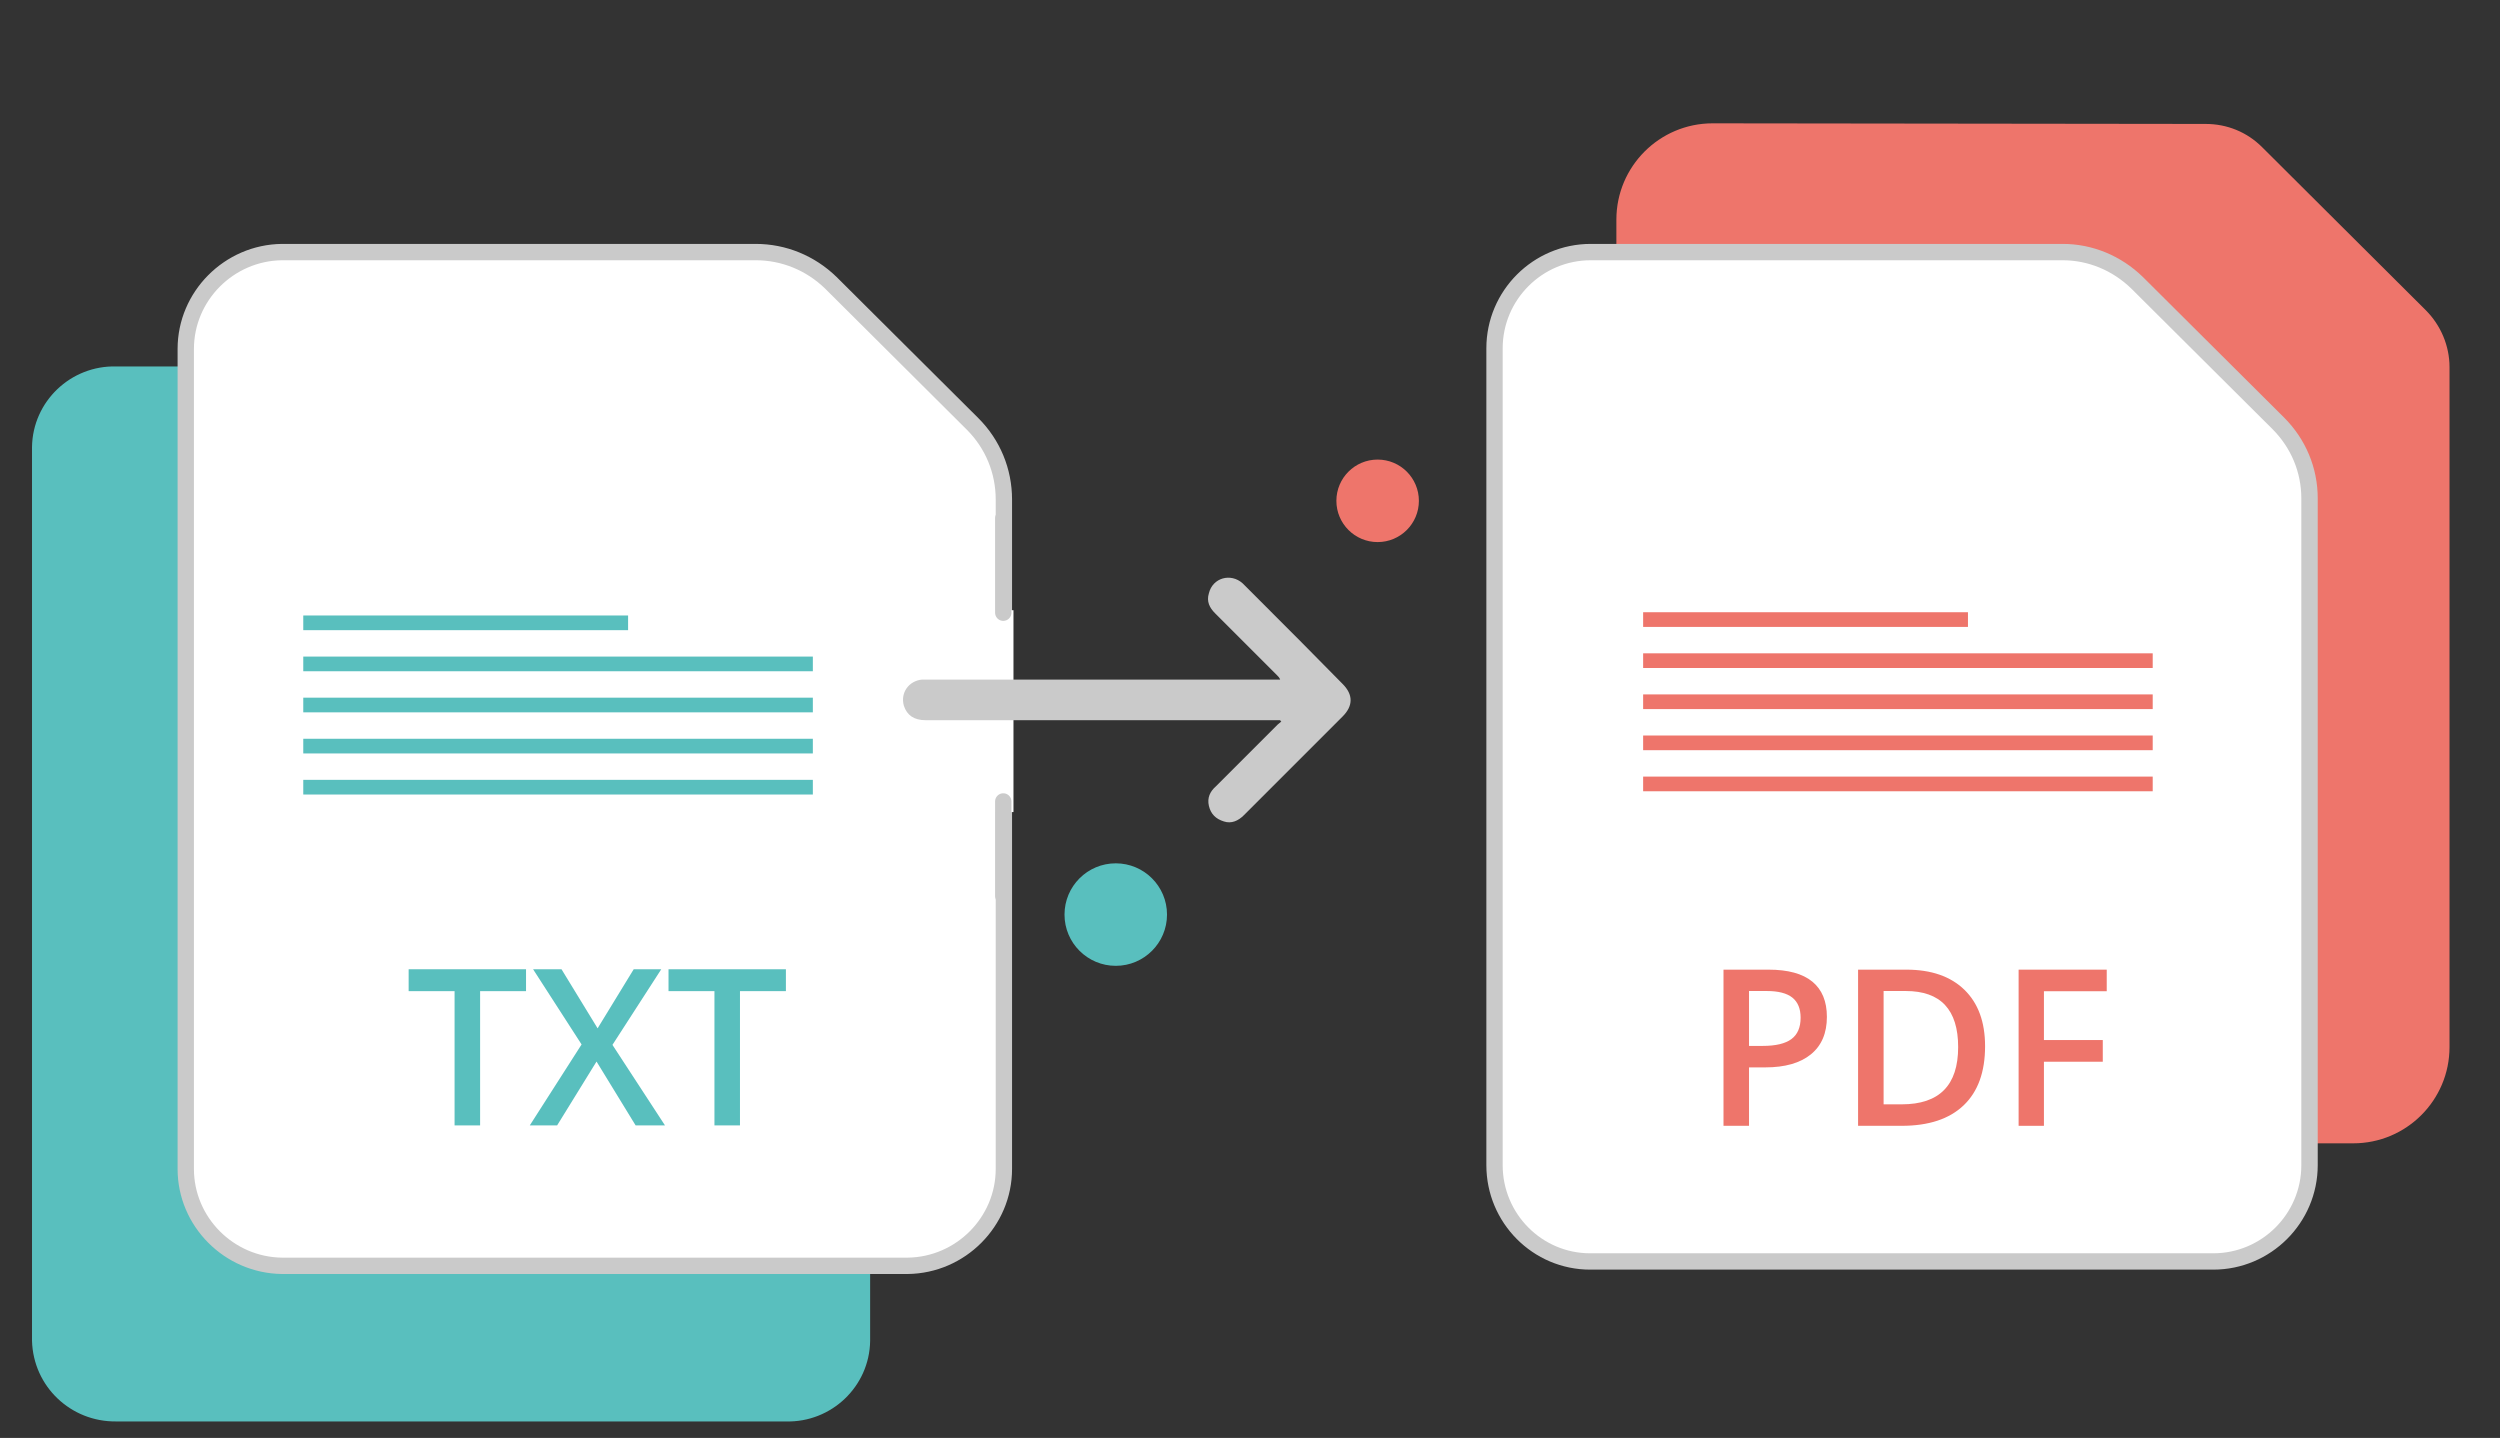
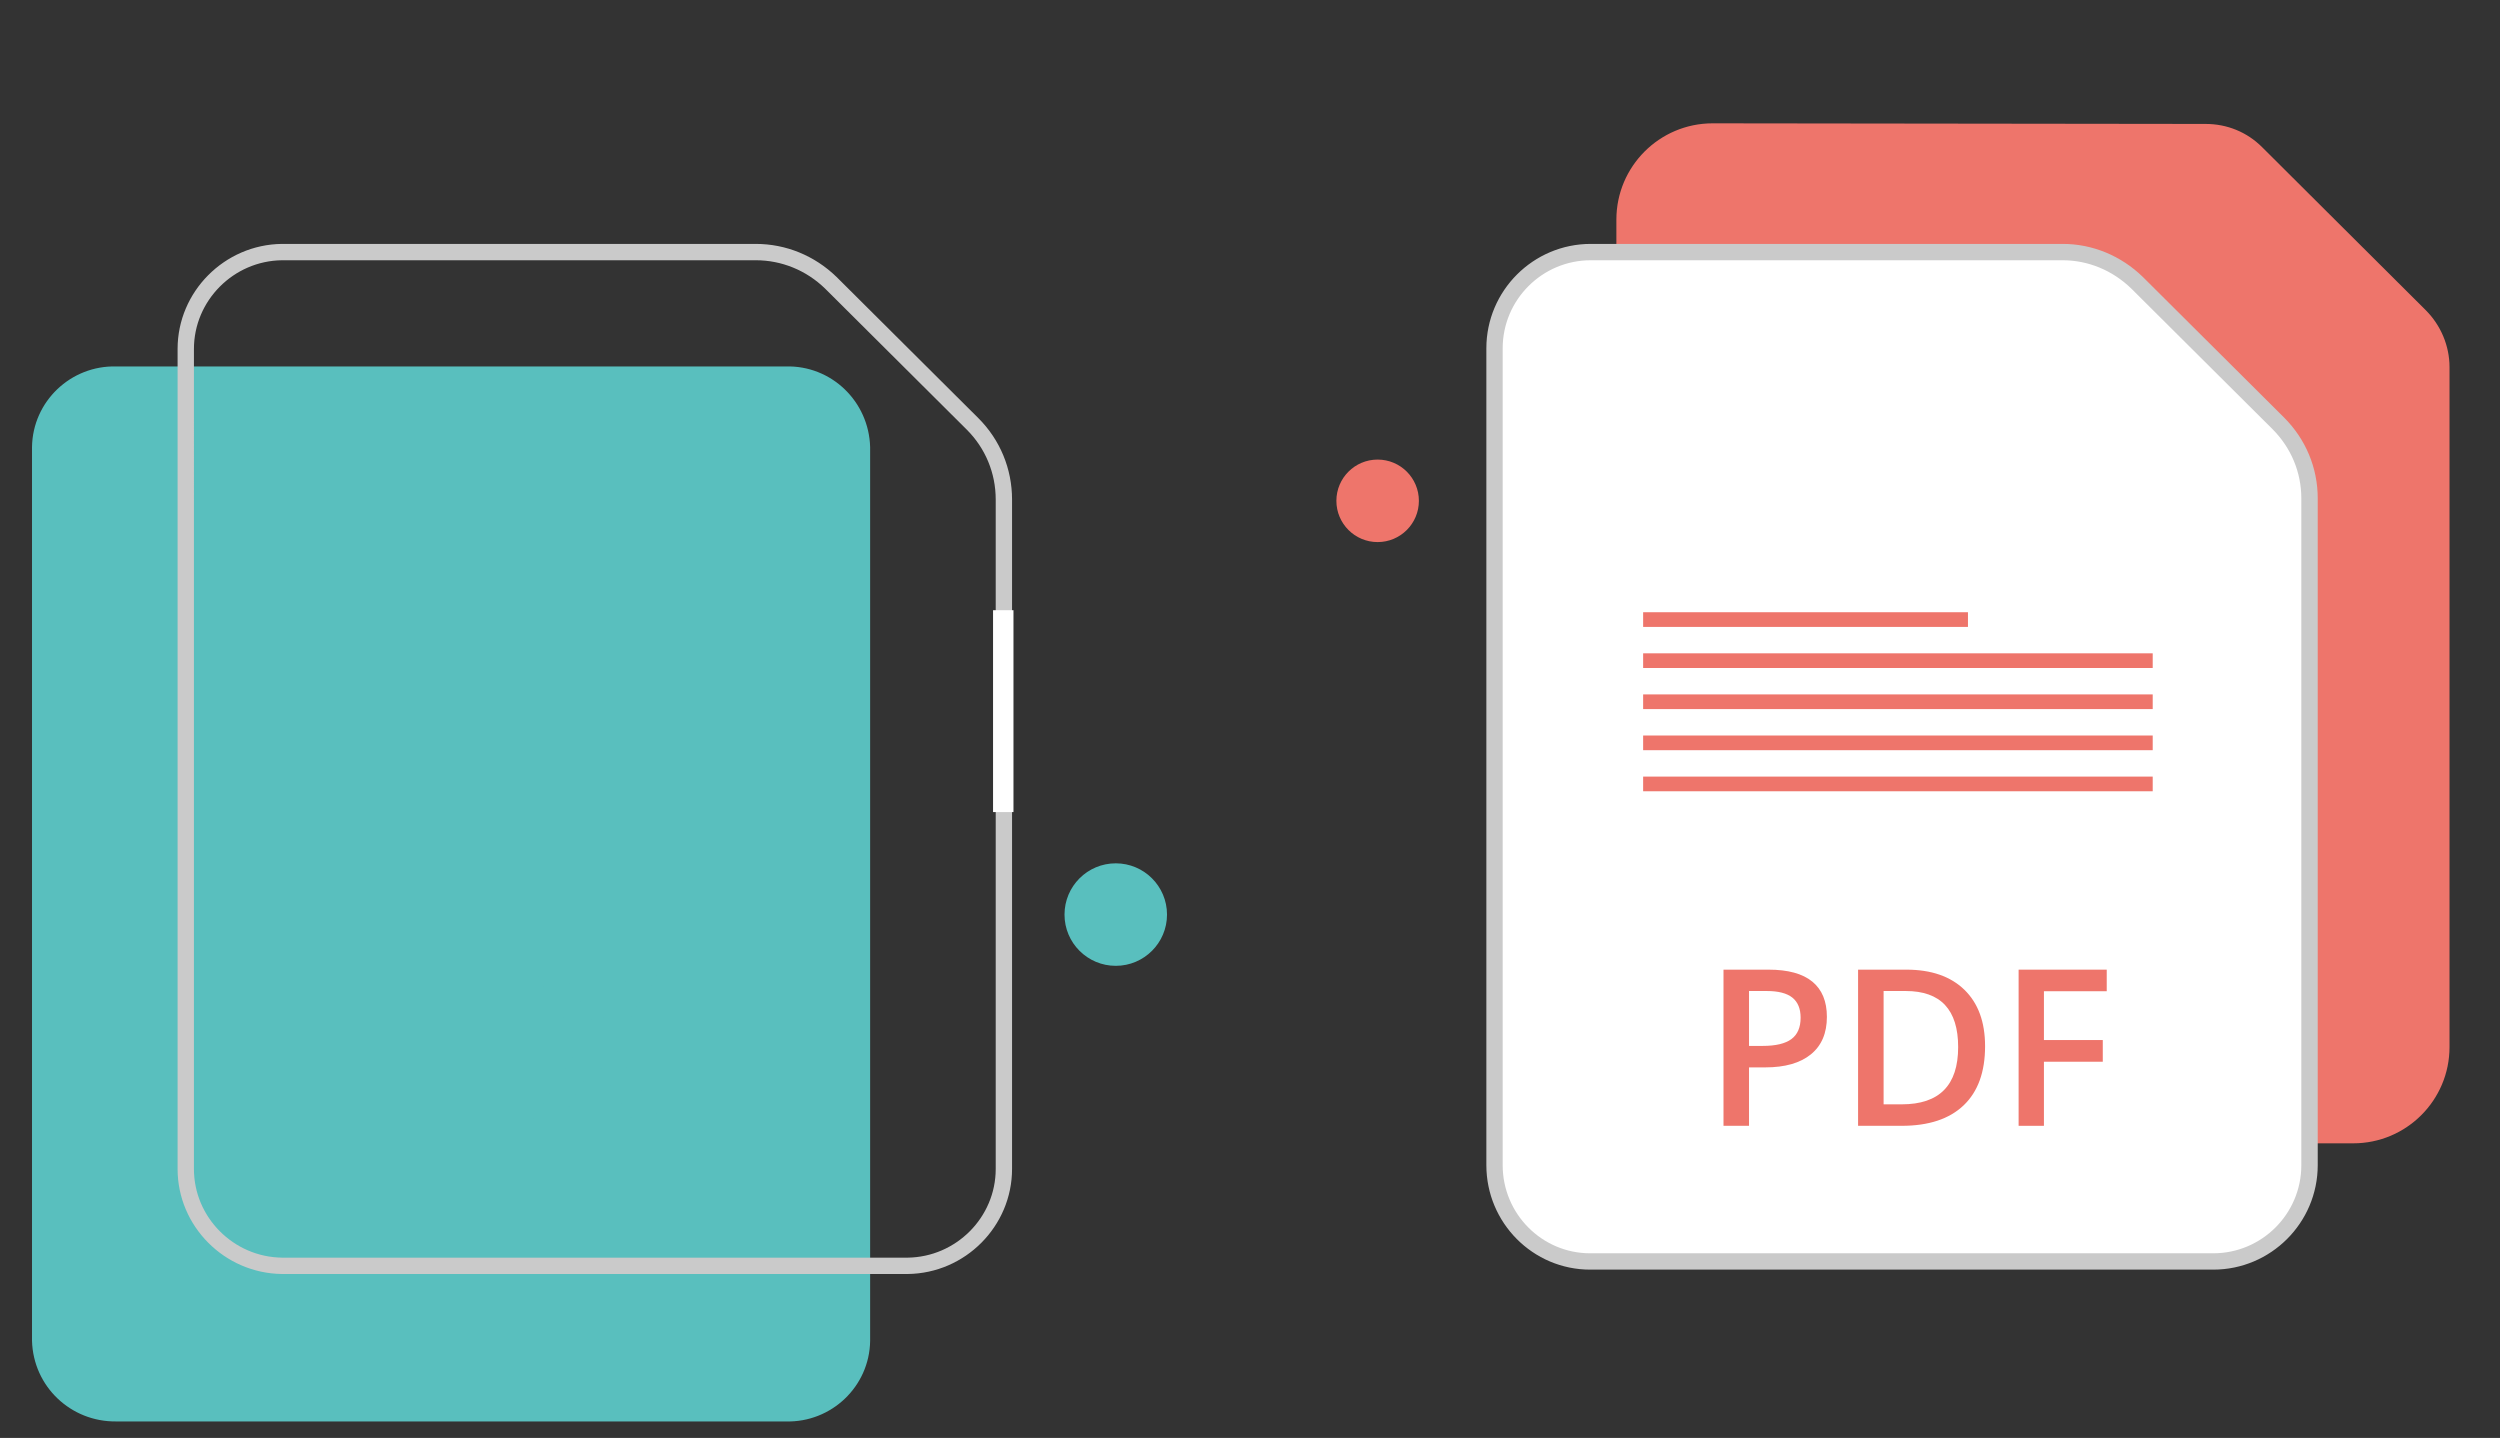
<svg xmlns="http://www.w3.org/2000/svg" xmlns:xlink="http://www.w3.org/1999/xlink" version="1.1" id="Layer_1" x="0px" y="0px" width="612px" height="352px" viewBox="0 0 612 352" enable-background="new 0 0 612 352" xml:space="preserve">
  <rect x="0" y="0" width="612" height="352" fill="#333333" stroke="none" />
  <g>
    <rect x="6" y="-7.6" fill="none" width="612" height="367.199" />
    <path id="Path_101390" fill="#EE756B" d="M419.253,30.191c-13.005,0-23.563,10.557-23.563,23.562l0,0v202.572   c0,13.005,10.56,23.562,23.563,23.562h156.825c13.005,0,23.562-10.557,23.562-23.562V89.861c0-5.202-2.142-10.252-5.813-13.924   l-40.086-39.935c-3.675-3.672-8.568-5.661-13.771-5.661L419.253,30.191L419.253,30.191z" />
    <rect x="6" y="-7.6" fill="none" width="612" height="367.199" />
    <path id="Path_101359" fill="#59BFBE" d="M213.009,109.445v218.791c-0.153,11.172-9.486,20.043-20.655,19.734H28.491   c-11.169,0.152-20.349-8.563-20.655-19.734V109.445c0.153-11.17,9.486-20.043,20.655-19.737h163.863   C203.523,89.402,212.703,98.275,213.009,109.445z" />
-     <path fill="#FFFFFF" d="M45.474,286.16V85.424c0-13.005,10.557-23.563,23.562-23.715H185.01c6.885,0,13.464,2.754,18.36,7.497   l34.731,34.578c4.896,4.896,7.65,11.475,7.65,18.513V286.16c0,13.005-10.557,23.563-23.562,23.715H69.036   C56.031,309.723,45.474,299.165,45.474,286.16z" />
    <path fill="#CACACA" d="M222.189,311.875H69.036c-14.105-0.166-25.562-11.702-25.562-25.715V85.424   c0-14.014,11.457-25.549,25.539-25.715h115.998c7.372,0,14.386,2.863,19.751,8.063l34.75,34.598   c5.314,5.314,8.239,12.391,8.239,19.93V286.16c0,14.013-11.457,25.549-25.539,25.715   C222.205,311.875,222.197,311.875,222.189,311.875z M69.036,63.709c-11.879,0.143-21.562,9.881-21.562,21.715V286.16   c0,11.833,9.683,21.574,21.585,21.715h153.117c11.897-0.146,21.575-9.885,21.575-21.715V122.297c0-6.47-2.509-12.543-7.064-17.099   l-34.728-34.575c-4.596-4.452-10.622-6.915-16.949-6.915L69.036,63.709L69.036,63.709z" />
    <g>
      <g>
        <g>
          <g>
            <g>
              <g>
                <g>
                  <g>
                    <defs>
                      <rect id="SVGID_1_" x="6" y="-7.6" width="612" height="367.199" />
                    </defs>
                    <clipPath id="SVGID_2_">
                      <use xlink:href="#SVGID_1_" overflow="visible" />
                    </clipPath>
                    <line id="Line_6856" clip-path="url(#SVGID_2_)" fill="none" stroke="#FFFFFF" stroke-width="5" x1="245.598" y1="149.378" x2="245.598" y2="198.797" />
                  </g>
                </g>
              </g>
            </g>
          </g>
        </g>
      </g>
    </g>
    <g>
      <g>
        <g>
          <g>
            <g>
              <g>
                <g>
                  <g>
                    <defs>
-                       <rect id="SVGID_3_" x="6" y="-7.6" width="612" height="367.199" />
-                     </defs>
+                       </defs>
                    <clipPath id="SVGID_4_">
                      <use xlink:href="#SVGID_3_" overflow="visible" />
                    </clipPath>
-                     <line id="Line_6857" clip-path="url(#SVGID_4_)" fill="none" stroke="#CACACA" stroke-width="4" stroke-linecap="round" x1="245.598" y1="196.195" x2="245.598" y2="219.299" />
                  </g>
                </g>
              </g>
            </g>
          </g>
        </g>
      </g>
    </g>
    <g>
      <g>
        <g>
          <g>
            <g>
              <g>
                <g>
                  <g>
                    <defs>
-                       <rect id="SVGID_5_" x="6" y="-7.6" width="612" height="367.199" />
-                     </defs>
+                       </defs>
                    <clipPath id="SVGID_6_">
                      <use xlink:href="#SVGID_5_" overflow="visible" />
                    </clipPath>
                    <line id="Line_6858" clip-path="url(#SVGID_6_)" fill="none" stroke="#CACACA" stroke-width="4" stroke-linecap="round" x1="245.598" y1="126.889" x2="245.598" y2="149.99" />
                  </g>
                </g>
              </g>
            </g>
          </g>
        </g>
      </g>
    </g>
    <rect x="6" y="-7.6" fill="none" width="612" height="367.199" />
    <g id="Path_101552">
      <path fill="#FFFFFF" d="M365.855,285.242V85.271c0-13.006,10.56-23.563,23.563-23.563h115.515c6.889,0,13.313,2.754,18.207,7.497    l34.578,34.425c4.896,4.896,7.65,11.476,7.65,18.36v163.251c0,13.005-10.563,23.562-23.563,23.562h-152.54    C376.26,308.805,365.855,298.247,365.855,285.242z" />
      <path fill="#CACACA" d="M541.806,310.805H389.265c-14.011,0-25.405-11.468-25.405-25.563V85.271    c0-14.098,11.47-25.563,25.563-25.563h115.516c7.272,0,14.232,2.862,19.604,8.062l34.598,34.443    c5.313,5.313,8.239,12.336,8.239,19.778v163.251C567.368,299.337,555.9,310.805,541.806,310.805z M389.418,63.709    c-11.892,0-21.563,9.673-21.563,21.563v199.972c0,11.889,9.604,21.562,21.405,21.562h152.541c11.894,0,21.563-9.673,21.563-21.562    V121.991c0-6.373-2.512-12.392-7.064-16.946l-34.575-34.421c-4.596-4.452-10.563-6.915-16.796-6.915H389.418L389.418,63.709z" />
    </g>
    <rect x="6" y="-7.6" fill="none" width="612" height="367.199" />
    <rect x="6" y="-7.6" fill="none" width="612" height="367.199" />
    <rect x="6" y="-7.6" fill="none" width="612" height="367.199" />
    <rect x="6" y="-7.6" fill="none" width="612" height="367.199" />
    <circle fill="#59BFBE" cx="273.138" cy="223.889" r="12.546" />
    <rect x="6" y="-7.6" fill="none" width="612" height="367.199" />
    <circle fill="#EE756B" cx="337.245" cy="122.603" r="10.098" />
-     <path fill="#CACACA" d="M313.377,176.307c-0.459,0-0.768,0-1.227,0c-28.458,0-57.066,0-85.524,0c-2.907,0-4.59-1.225-5.355-3.52   c-0.918-3.213,1.224-6.12,4.437-6.426c0.459,0,0.918,0,1.377,0c28.305,0,56.61,0,84.915,0c0.459,0,0.765,0,1.377,0   c-0.153-0.459-0.459-0.768-0.768-1.071c-5.047-5.049-10.098-10.099-15.146-15.146c-1.377-1.377-2.142-2.906-1.53-4.896   c0.918-3.825,5.355-5.05,8.262-2.448c1.377,1.377,2.754,2.755,4.131,4.132c6.885,6.885,13.614,13.616,20.349,20.502   c2.604,2.603,2.604,5.354,0,7.957c-8.105,8.107-16.218,16.219-24.174,24.174c-1.377,1.377-3.06,2.143-4.896,1.524   c-1.989-0.606-3.213-1.836-3.672-3.821c-0.459-1.986,0.306-3.521,1.683-4.74c5.049-5.053,10.098-10.104,15.146-15.147   c0.312-0.306,0.612-0.459,0.918-0.765C313.53,176.611,313.53,176.459,313.377,176.307z" />
    <g>
      <g>
        <rect x="74.24" y="150.671" fill="#59BFBE" width="79.517" height="3.595" />
        <rect x="74.24" y="190.907" fill="#59BFBE" width="124.745" height="3.593" />
        <rect x="74.24" y="180.85" fill="#59BFBE" width="124.745" height="3.594" />
        <rect x="74.24" y="170.789" fill="#59BFBE" width="124.745" height="3.593" />
        <rect x="74.24" y="160.73" fill="#59BFBE" width="124.745" height="3.592" />
      </g>
    </g>
    <g>
      <path fill="#59BFBE" d="M117.53,275.5h-6.25v-32.867h-11.243v-5.36h28.736v5.36H117.53V275.5z" />
      <path fill="#59BFBE" d="M162.791,275.5h-7.19l-9.57-15.636l-9.648,15.636h-6.694l12.682-19.819l-11.871-18.408h6.956l8.837,14.46    l8.838-14.46h6.746l-11.949,18.513L162.791,275.5z" />
      <path fill="#59BFBE" d="M181.146,275.5h-6.25v-32.867h-11.243v-5.36h28.736v5.36h-11.243V275.5z" />
    </g>
    <g>
      <path fill="#EE756B" d="M447.223,248.929c0,3.991-1.308,7.051-3.922,9.178c-2.615,2.127-6.337,3.189-11.166,3.189h-3.974v14.303    h-6.249v-38.228h11.008c4.775,0,8.354,0.977,10.733,2.929S447.223,245.128,447.223,248.929z M428.161,256.04h3.32    c3.208,0,5.561-0.558,7.06-1.673c1.5-1.115,2.249-2.859,2.249-5.229c0-2.196-0.671-3.835-2.013-4.916    c-1.344-1.081-3.436-1.621-6.275-1.621h-4.341V256.04z" />
      <path fill="#EE756B" d="M485.947,256.119c0,6.311-1.752,11.135-5.256,14.473s-8.551,5.007-15.14,5.007h-10.694v-38.228h11.818    c6.084,0,10.816,1.639,14.198,4.916S485.947,250.175,485.947,256.119z M479.357,256.328c0-9.151-4.279-13.728-12.838-13.728    h-5.412v27.742h4.444C474.756,270.343,479.357,265.672,479.357,256.328z" />
      <path fill="#EE756B" d="M500.354,275.599h-6.197v-38.228h21.571v5.282h-15.374v11.949h14.407v5.308h-14.407V275.599z" />
    </g>
    <g>
      <g>
        <rect x="402.24" y="149.874" fill="#EE756B" width="79.517" height="3.595" />
        <rect x="402.24" y="190.11" fill="#EE756B" width="124.744" height="3.593" />
        <rect x="402.24" y="180.053" fill="#EE756B" width="124.744" height="3.594" />
        <rect x="402.24" y="169.992" fill="#EE756B" width="124.744" height="3.593" />
        <rect x="402.24" y="159.934" fill="#EE756B" width="124.744" height="3.592" />
      </g>
    </g>
  </g>
</svg>